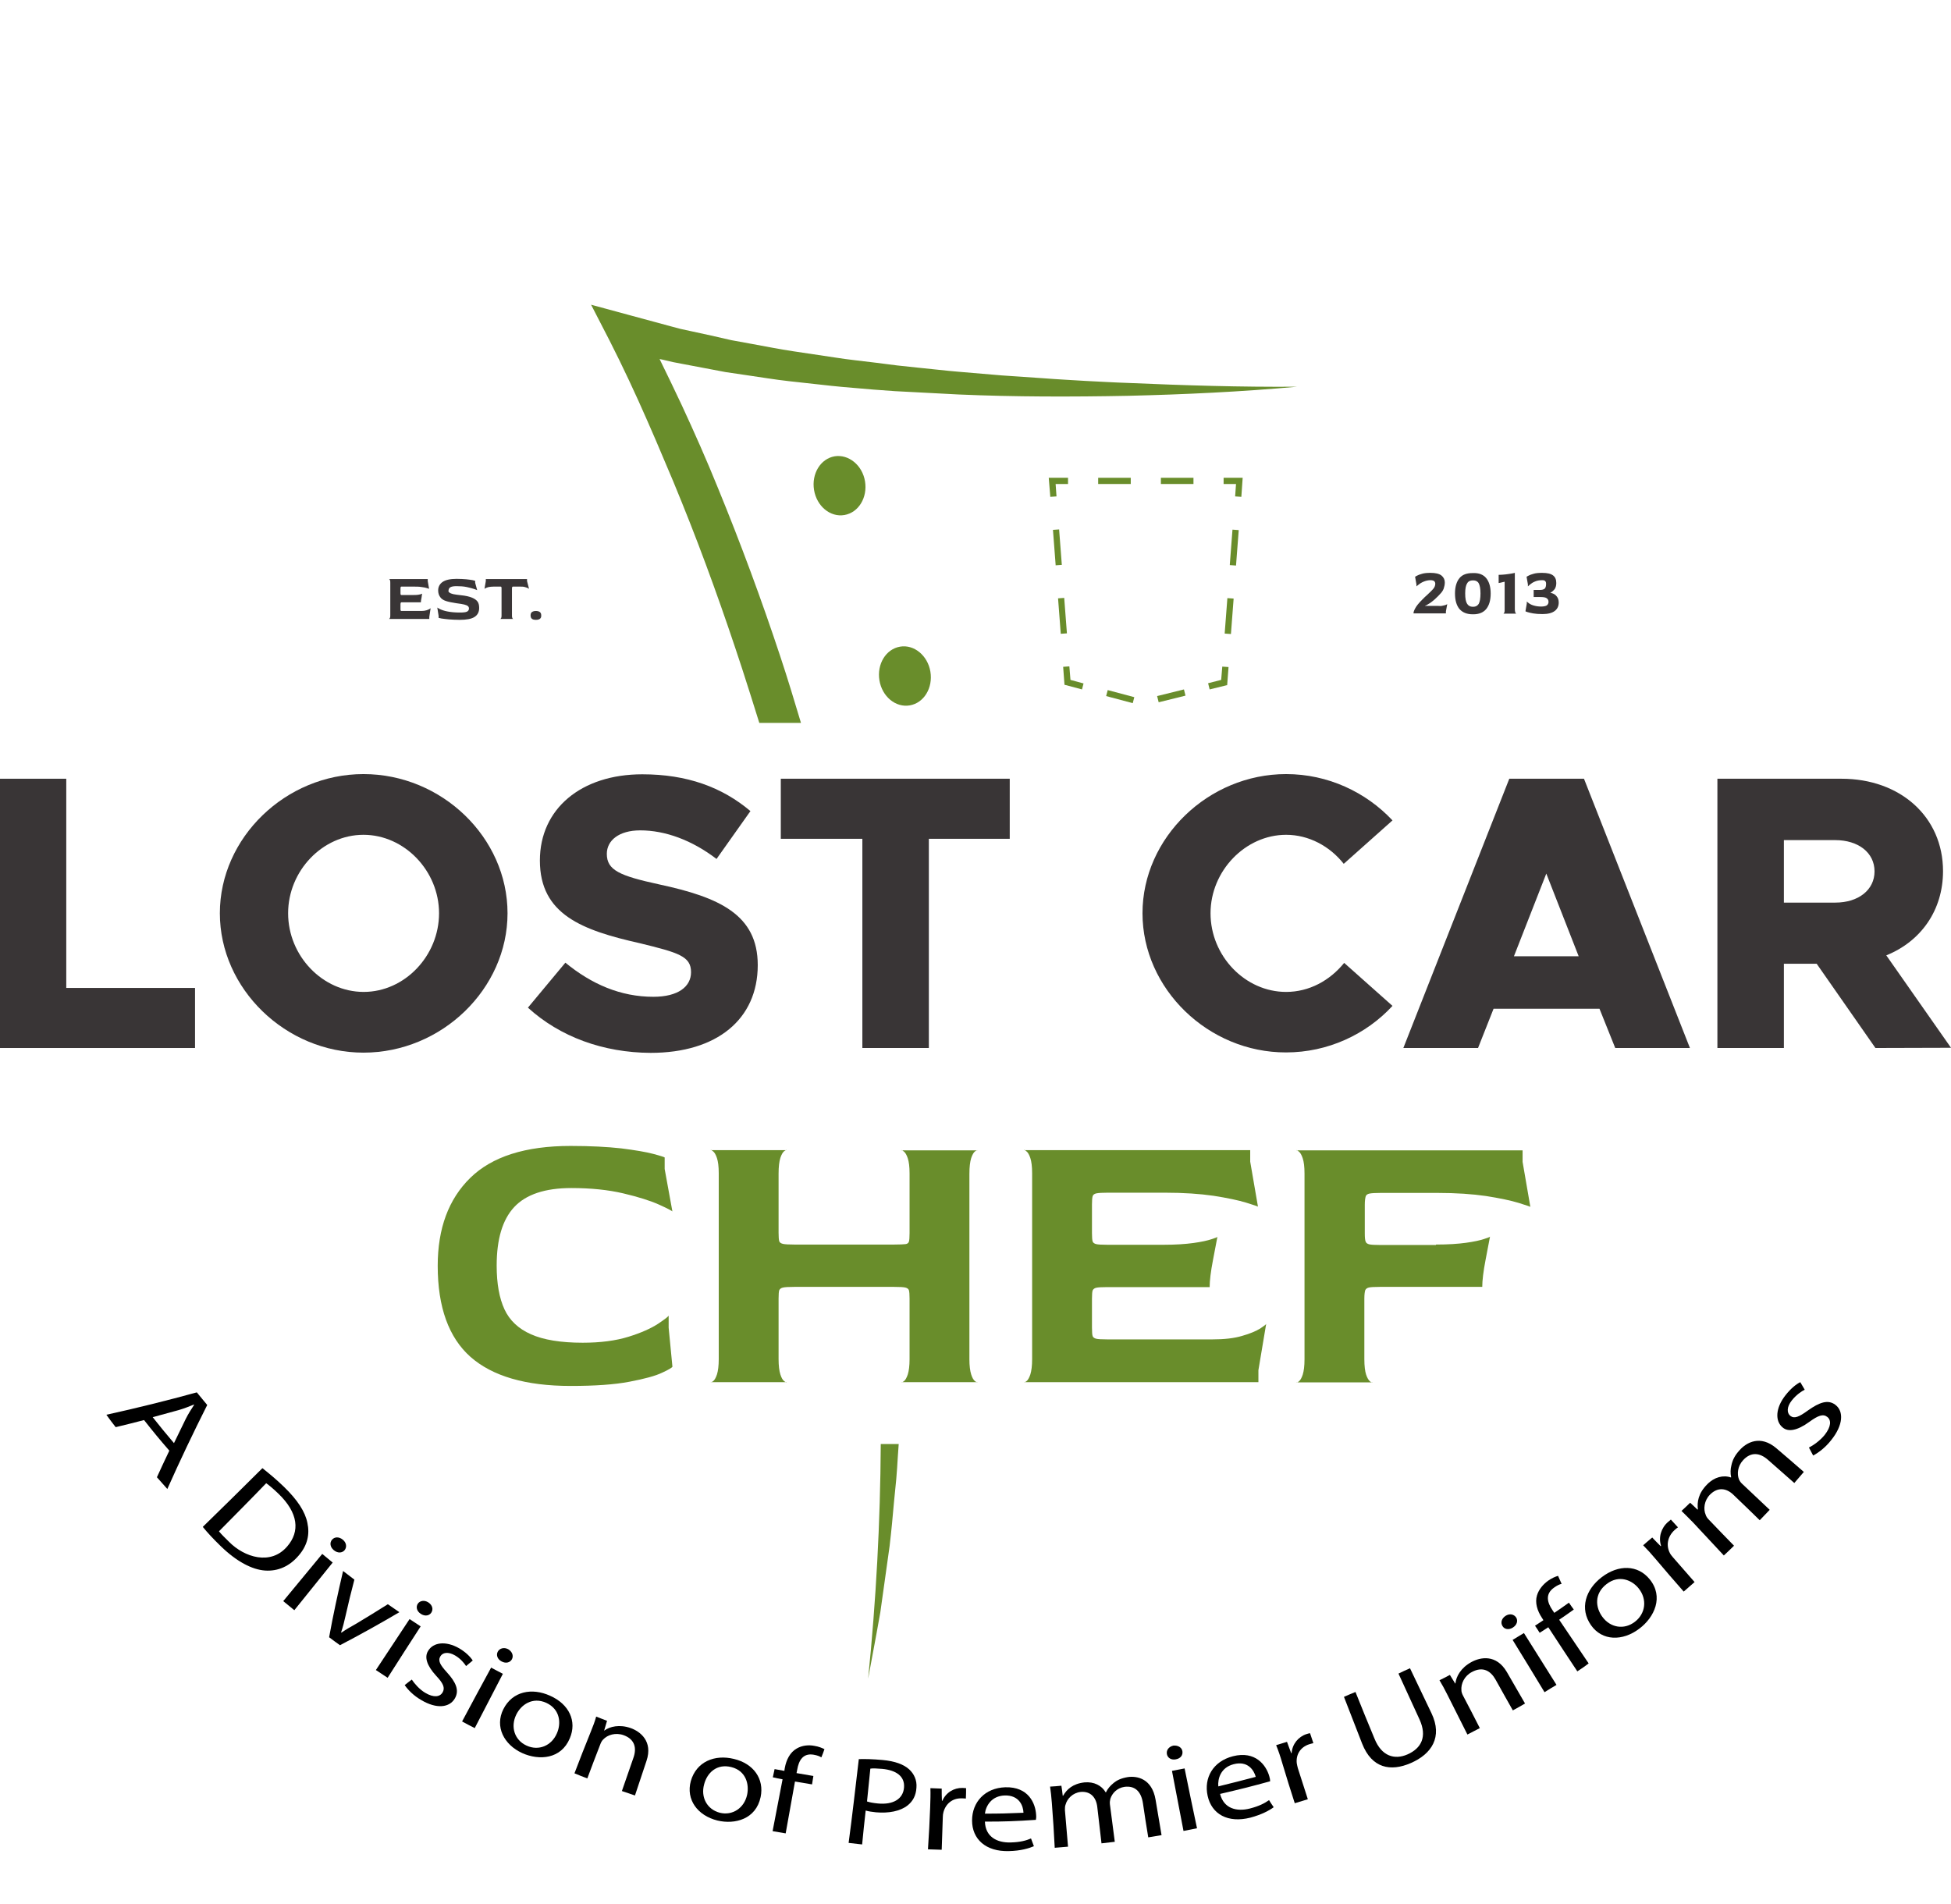
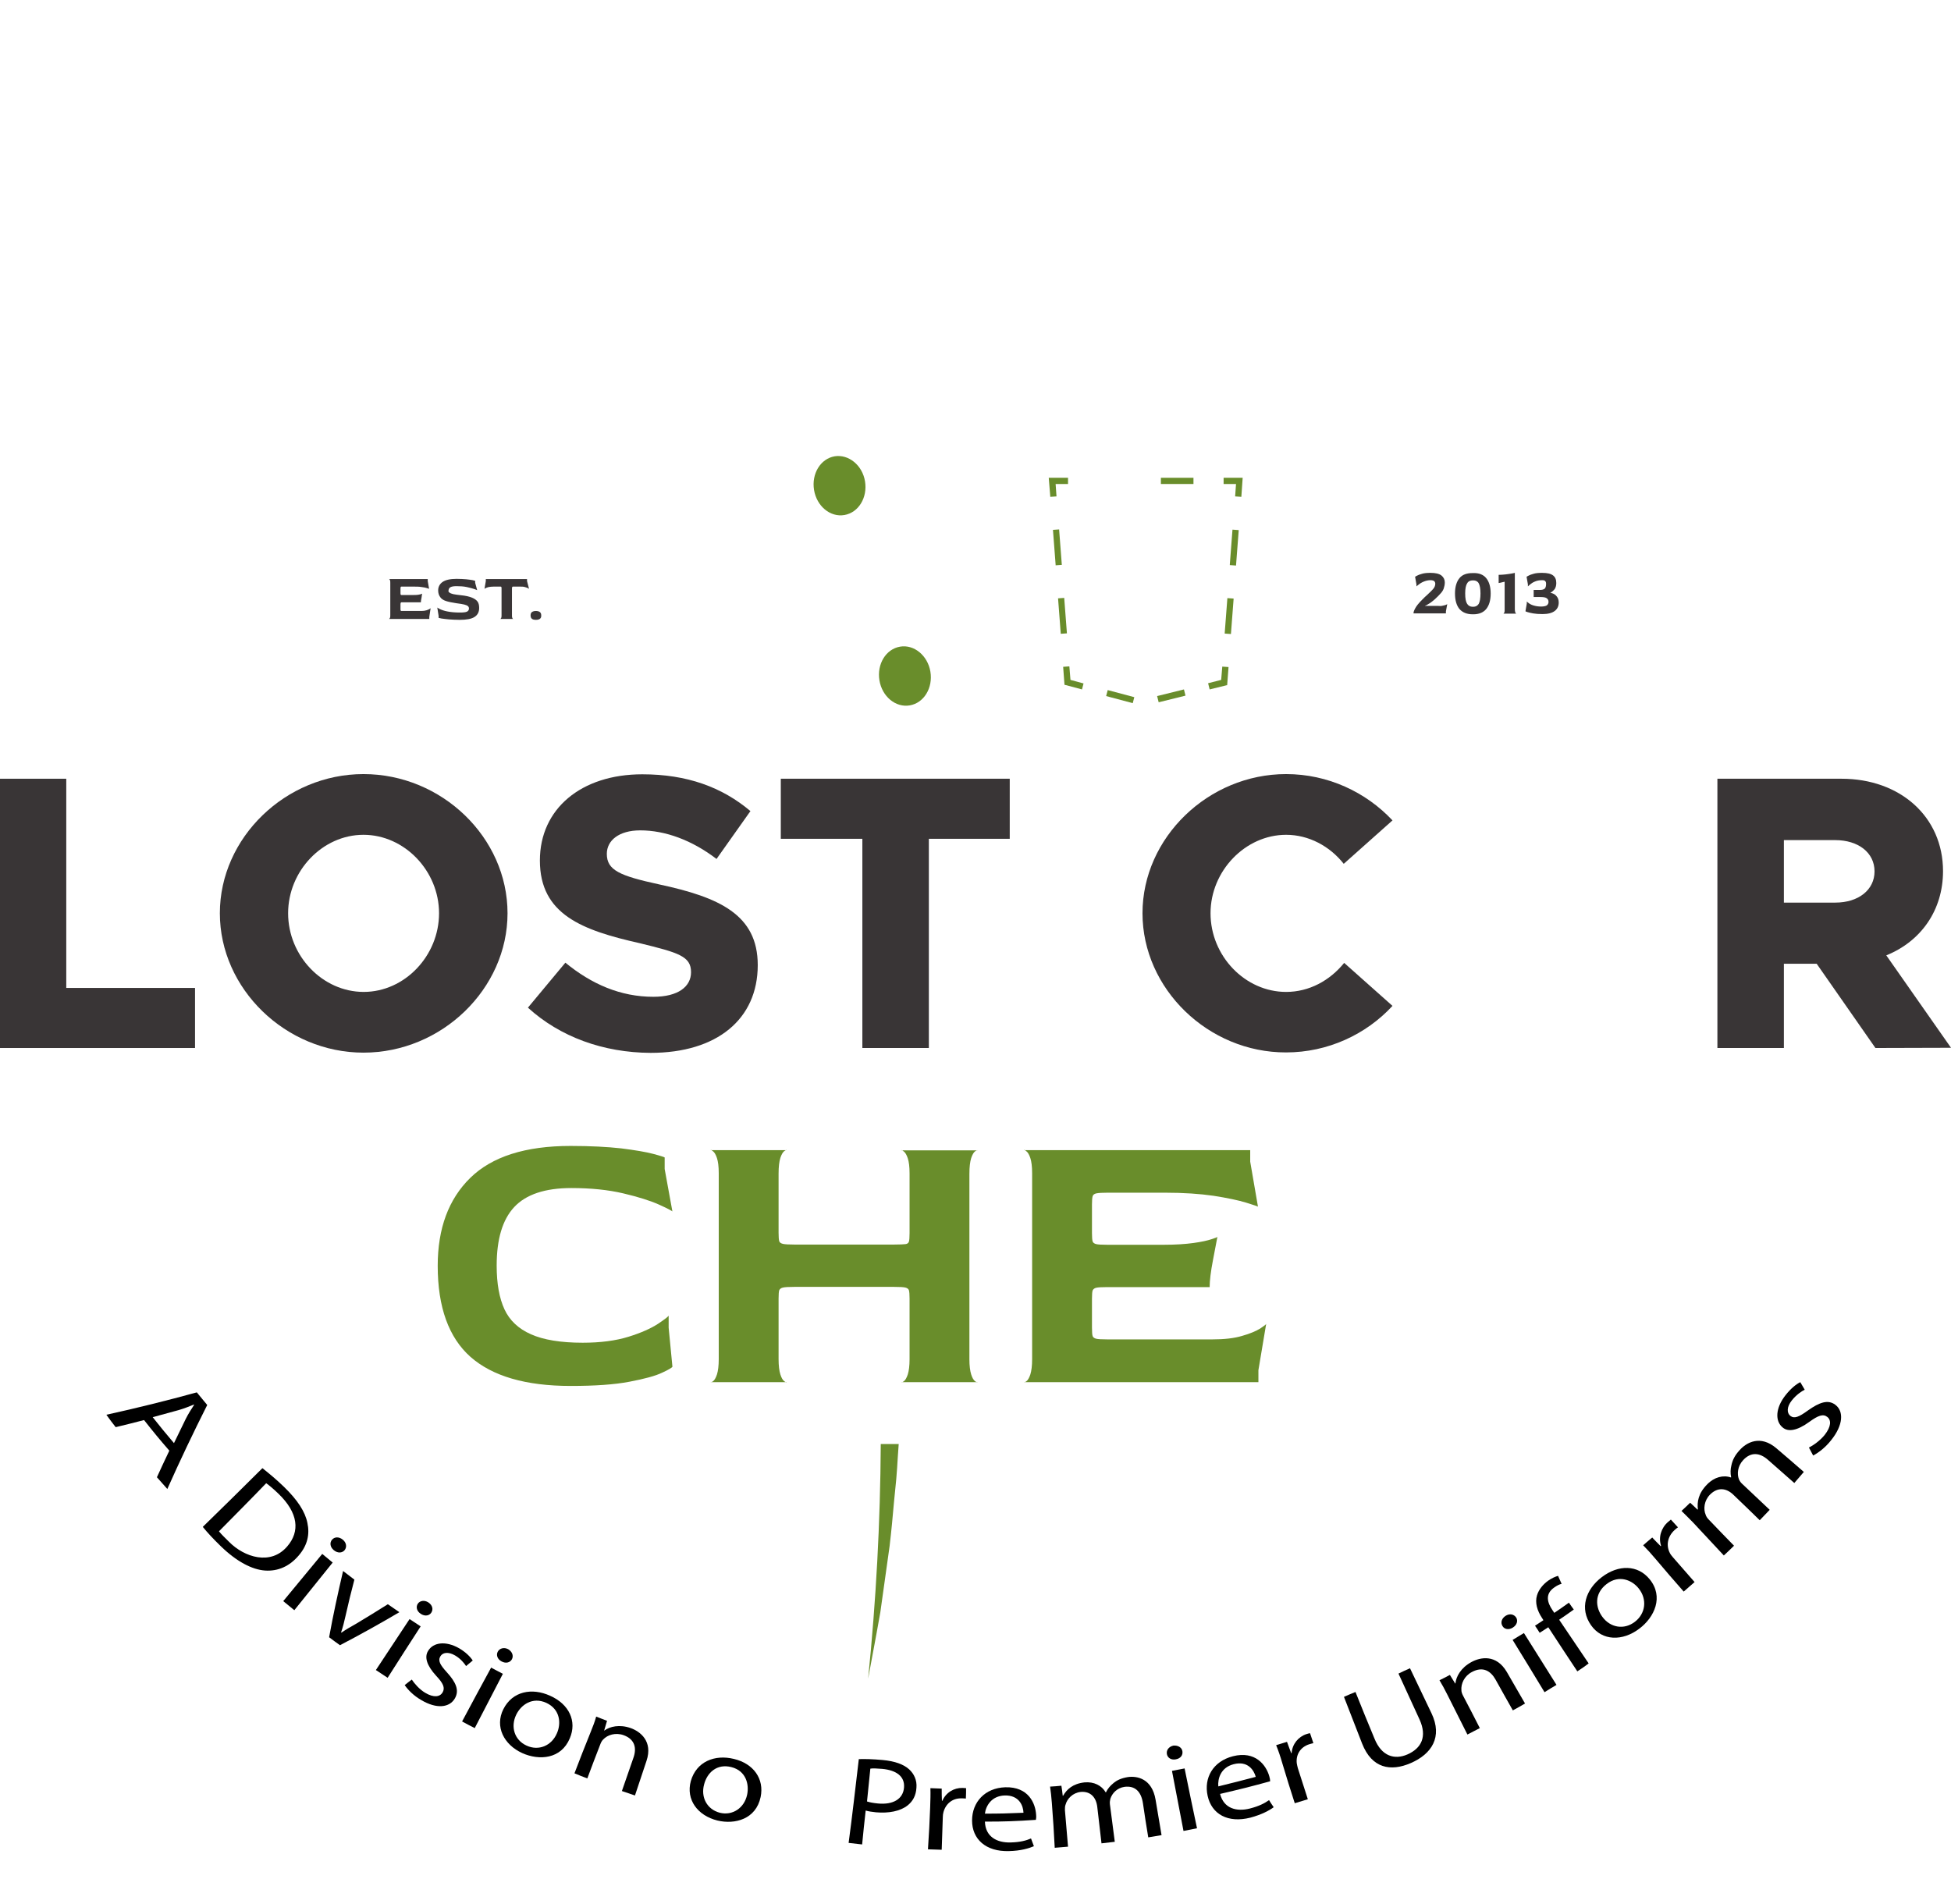
<svg xmlns="http://www.w3.org/2000/svg" version="1.1" id="svg2" x="0px" y="0px" width="880.3px" height="859.1px" viewBox="0 0 880.3 859.1" style="enable-background:new 0 0 880.3 859.1;" xml:space="preserve">
  <style type="text/css">
	.st0{fill:#393536;}
	.st1{fill:#698D2B;}
</style>
  <path id="path14" class="st0" d="M88,445.8v27.1H0V351.4h29.9v94.4L88,445.8" />
  <path id="path16" class="st0" d="M198.1,412.1c0-19.1-15.6-35.4-34.1-35.4S130,393,130,412.1c0,19.3,15.6,35.5,34.1,35.5  S198.1,431.3,198.1,412.1z M99.2,412.1c0-34.1,29.7-62.8,64.8-62.8c35.3,0,65,28.6,65,62.8c0,34.1-29.7,62.9-65,62.9  C128.9,475,99.2,446.2,99.2,412.1" />
  <path id="path18" class="st0" d="M238.2,454.7l16.9-20.3c11.8,9.7,24.9,15.4,39.7,15.4c11.2,0,17-4.6,17-11.1  c0-7.2-5.6-8.8-23.2-13.1c-25.8-5.8-45-12.9-45-37.3c0-23.3,18.6-38.9,46.2-38.9c20.2,0,36,5.8,48.8,16.6l-15.3,21.6  c-11.1-8.5-23.2-12.9-34.4-12.9c-9.7,0-15.1,4.6-15.1,10.6c0,7.4,5.8,9.9,23.7,13.8c27,5.8,44.4,13.6,44.4,36.4  c0,24.4-18.4,39.6-48.3,39.6C272.2,475,252.7,467.9,238.2,454.7" />
  <path id="path20" class="st0" d="M389,378.5h-36.7v-27.1h103.3v27.1h-36.5v94.4h-30V378.5" />
  <path id="path22" class="st0" d="M515.5,412.1c0-34.1,29.7-62.8,64.8-62.8c18.8,0,36,8.1,48,20.9l-22,19.6c-6.3-8-15.8-13.1-26-13.1  c-18.4,0-34.1,16.3-34.1,35.4c0,19.3,15.6,35.5,34.1,35.5c10.4,0,19.7-5.1,26.2-13.1l21.8,19.4c-11.9,12.9-29.2,21-48,21  C545.2,475,515.5,446.2,515.5,412.1" />
-   <path id="path24" class="st0" d="M712.3,431.5l-14.6-37.3l-14.6,37.3H712.3z M721.7,455.2h-47.8l-7,17.7h-33.7l47.8-121.5h33.7  l47.8,121.5h-33.7L721.7,455.2" />
  <path id="path26" class="st0" d="M804.9,407.3h23.2c10.4,0,17.7-5.7,17.7-14.1c0-8.5-7.4-14.1-17.7-14.1h-23.2V407.3z M846.2,472.9  l-26.5-38h-14.8v38h-30V351.4h56c26.5,0,45.8,17.2,45.8,41.7c0,17.7-10,31.7-25.6,38l29.2,41.7L846.2,472.9" />
-   <path id="path28" class="st1" d="M509,172.8c-6.3-0.2-12.7-0.6-19-0.9c-6.3-0.4-12.7-0.7-19-1.2l-19-1.3l-18.9-1.6  c-6.3-0.5-12.6-1.3-18.9-1.9l-9.4-1l-9.4-1.2c-6.3-0.8-12.6-1.4-18.8-2.4l-18.7-2.8c-6.2-0.9-12.4-2.2-18.6-3.3l-9.3-1.7l-9.2-2.1  l-9.2-2l-4.6-1l-4.5-1.2l-18.1-4.9l-17.7-4.8l8.4,16.3c5.9,11.6,11.6,23.8,16.9,35.9c2.7,6.1,5.3,12.2,7.9,18.4l3.9,9.2l3.8,9.3  c10,24.7,19,49.9,27.3,75.3c2.6,8.1,5.2,16.2,7.7,24.3h18.8c-3-10-6-20-9.3-29.9c-8.5-25.7-17.9-51.1-28.2-76.2  c-5.1-12.6-10.6-25-16.3-37.3c-3.3-7-6.6-13.9-10-20.8l1.4,0.3l4.7,1.1l4.7,0.9l9.5,1.8l9.5,1.8l9.5,1.4c6.4,0.9,12.7,2,19.1,2.7  l19.1,2.1c6.4,0.7,12.7,1.1,19.1,1.7l9.6,0.7l9.6,0.5c6.4,0.3,12.8,0.7,19.1,1c25.5,1.1,51,1.1,76.5,0.6c25.5-0.6,50.9-1.8,76.3-4.1  C559.7,174.7,534.3,173.9,509,172.8" />
  <path id="path30" class="st1" d="M391.7,757.5l3.7-19.9l1.8-10c0.5-3.3,0.9-6.7,1.4-10l2.8-20c0.8-6.7,1.4-13.4,2-20.1l1-10.1  c0.3-3.4,0.5-6.7,0.7-10.1l0.4-5.7h-8.1C397.2,686.9,395.3,722.2,391.7,757.5" />
  <path id="path32" class="st1" d="M390.3,217.2c1.2,7.3-2.9,14.1-9.3,15.2c-6.4,1.1-12.5-4-13.7-11.3c-1.2-7.3,2.9-14.1,9.3-15.2  C382.9,204.9,389.1,209.9,390.3,217.2" />
  <path id="path34" class="st1" d="M419.8,303.1c1.2,7.3-2.9,14.1-9.3,15.2c-6.4,1.1-12.5-4-13.7-11.3c-1.2-7.3,2.9-14.1,9.3-15.2  C412.4,290.7,418.6,295.8,419.8,303.1" />
  <path id="path36" class="st1" d="M301.7,599.1l1.7,17.6c0,0.3-1.5,1.3-4.6,2.7c-3.1,1.5-8,2.8-14.8,4.1c-6.8,1.3-15.6,1.9-26.5,1.9  c-20.3,0-35.3-4.4-45.2-13.1c-9.8-8.7-14.8-22.4-14.8-41.1c0-16.9,4.9-30.1,14.7-39.7c9.8-9.6,24.9-14.4,45.2-14.4  c9,0,16.6,0.4,22.9,1.1c6.3,0.8,11.1,1.6,14.5,2.5c3.4,0.9,5.1,1.5,5.1,1.6v5.2l3.5,19.2c0-0.2-2-1.3-6-3.1c-4-1.8-9.4-3.5-16.2-5.1  c-6.8-1.6-14.6-2.4-23.4-2.4c-11.9,0-20.5,2.9-25.8,8.6c-5.3,5.7-7.9,14.5-7.9,26.4c0,8.2,1.2,14.7,3.5,19.7c2.3,5,6.3,8.8,12,11.3  c5.6,2.5,13.4,3.8,23.3,3.8c8,0,14.9-0.9,20.7-2.7c5.8-1.8,10.2-3.8,13.4-5.9c3.1-2.1,4.7-3.3,4.7-3.7L301.7,599.1" />
  <path id="path38" class="st1" d="M438.2,620.2c0.5,1.6,1.1,2.6,1.8,3.1c0.7,0.5,1,0.7,1,0.4h-34.2c0,0.2,0.3,0.1,1-0.4  c0.7-0.5,1.3-1.6,1.8-3.1c0.5-1.6,0.8-3.9,0.8-6.9V586c0-1.9-0.1-3.1-0.3-3.8c-0.2-0.6-0.8-1-1.6-1.2c-0.8-0.2-2.5-0.3-5.1-0.3  h-44.9c-2.6,0-4.3,0.1-5.2,0.3c-0.9,0.2-1.4,0.6-1.7,1.2c-0.2,0.6-0.3,1.9-0.3,3.8v27.3c0,3,0.3,5.3,0.8,6.9  c0.5,1.6,1.1,2.6,1.8,3.1c0.7,0.5,1,0.7,1,0.4h-34.2c0,0.2,0.3,0.1,1-0.4c0.7-0.5,1.3-1.6,1.8-3.1c0.5-1.6,0.8-3.9,0.8-6.9v-83.9  c0-3-0.3-5.3-0.8-6.8c-0.5-1.5-1.1-2.6-1.8-3.1c-0.7-0.6-1-0.8-1-0.5h34.2c0-0.2-0.3-0.1-1,0.4c-0.7,0.5-1.3,1.6-1.8,3.1  c-0.5,1.6-0.8,3.9-0.8,7.1v26.7c0,1.9,0.1,3.1,0.3,3.8c0.2,0.6,0.8,1,1.7,1.2c0.9,0.2,2.6,0.3,5.2,0.3h44.9c2.7,0,4.4-0.1,5.2-0.2  c0.8-0.1,1.3-0.5,1.5-1.1c0.2-0.6,0.3-2,0.3-3.9v-26.9c0-3-0.3-5.3-0.8-6.8c-0.5-1.5-1.1-2.6-1.8-3.1c-0.7-0.6-1-0.8-1-0.5h34.2  c0-0.2-0.3-0.1-1,0.4c-0.7,0.5-1.3,1.6-1.8,3.1c-0.5,1.6-0.8,3.9-0.8,7.1v83.7C437.4,616.3,437.7,618.6,438.2,620.2" />
  <path id="path40" class="st1" d="M567.8,618.3v5.4H462.1c0,0.2,0.3,0.1,1-0.4c0.7-0.5,1.3-1.6,1.8-3.1c0.5-1.6,0.8-3.9,0.8-6.9  v-83.9c0-3-0.3-5.3-0.8-6.8c-0.5-1.5-1.1-2.6-1.8-3.1c-0.7-0.6-1-0.8-1-0.5h102v5.2l3.5,20.3c0-0.1-1.8-0.7-5.3-1.8  c-3.6-1.1-8.4-2.1-14.7-3.1c-6.2-0.9-13.5-1.4-21.9-1.4h-25.9c-2.4,0-4.1,0.1-5.1,0.3c-0.9,0.2-1.5,0.6-1.7,1.3  c-0.2,0.7-0.3,1.9-0.3,3.7v12.9c0,1.9,0.1,3.1,0.3,3.8c0.2,0.6,0.8,1,1.6,1.2c0.8,0.2,2.5,0.3,5.1,0.3h25.2c5.5,0,10-0.3,13.6-0.8  c3.6-0.5,6.3-1.1,8.1-1.7c1.8-0.6,2.7-0.9,2.7-1.1c-0.3,1.7-1,5.2-2,10.5c-1,5.2-1.5,9.3-1.5,12.2h-46.1c-2.6,0-4.3,0.1-5.1,0.3  c-0.8,0.2-1.3,0.6-1.6,1.2c-0.2,0.6-0.3,1.9-0.3,3.8v12.9c0,2,0.1,3.3,0.3,3.9c0.2,0.6,0.8,1,1.6,1.2c0.8,0.2,2.5,0.3,5.1,0.3h47.2  c5.5,0,10-0.5,13.6-1.6c3.6-1,6.3-2.2,8.1-3.3c1.8-1.2,2.7-1.9,2.7-2.1L567.8,618.3" />
-   <path id="path42" class="st1" d="M647.9,561.6c5.5,0,10-0.3,13.6-0.8c3.6-0.5,6.3-1.1,8.1-1.7c1.8-0.6,2.7-0.9,2.7-1.1  c-0.3,1.7-1,5.2-2,10.5c-1,5.2-1.5,9.3-1.5,12.2h-46.1c-2.6,0-4.3,0.1-5.1,0.3c-0.8,0.2-1.3,0.6-1.6,1.2c-0.2,0.6-0.4,1.9-0.4,3.8  v27.3c0,3.1,0.3,5.5,0.8,7c0.5,1.5,1.1,2.5,1.8,3.1c0.7,0.5,1,0.7,1,0.4h-34.2c0,0.2,0.4,0.1,1-0.4c0.7-0.5,1.3-1.6,1.8-3.1  c0.5-1.6,0.8-3.9,0.8-6.9v-83.9c0-3-0.3-5.3-0.8-6.8c-0.5-1.5-1.1-2.6-1.8-3.1c-0.7-0.6-1-0.8-1-0.5h102v5.2l3.5,20.3  c0-0.1-1.8-0.7-5.3-1.8c-3.6-1.1-8.4-2.1-14.7-3.1c-6.2-0.9-13.5-1.4-21.9-1.4H623c-2.4,0-4.1,0.1-5.1,0.3c-0.9,0.2-1.5,0.6-1.7,1.3  c-0.2,0.7-0.4,1.9-0.4,3.7v12.9c0,1.9,0.1,3.1,0.4,3.8c0.2,0.6,0.8,1,1.6,1.2c0.8,0.2,2.5,0.3,5.1,0.3H647.9" />
  <path id="path44" class="st0" d="M193.7,278.4v0.9h-18.2c0,0,0.1,0,0.2-0.1c0.1-0.1,0.2-0.3,0.3-0.5c0.1-0.3,0.1-0.7,0.1-1.2v-14.4  c0-0.5,0-0.9-0.1-1.2c-0.1-0.3-0.2-0.4-0.3-0.5c-0.1-0.1-0.2-0.1-0.2-0.1H193v0.9l0.6,3.5c0,0-0.3-0.1-0.9-0.3  c-0.6-0.2-1.5-0.4-2.5-0.5c-1.1-0.2-2.3-0.2-3.8-0.2H182c-0.4,0-0.7,0-0.9,0c-0.2,0-0.3,0.1-0.3,0.2c0,0.1-0.1,0.3-0.1,0.6v2.2  c0,0.3,0,0.5,0.1,0.6c0,0.1,0.1,0.2,0.3,0.2c0.1,0,0.4,0,0.9,0h4.3c0.9,0,1.7,0,2.3-0.1c0.6-0.1,1.1-0.2,1.4-0.3  c0.3-0.1,0.5-0.2,0.5-0.2c-0.1,0.3-0.2,0.9-0.3,1.8c-0.2,0.9-0.3,1.6-0.3,2.1H182c-0.4,0-0.7,0-0.9,0c-0.1,0-0.2,0.1-0.3,0.2  c0,0.1-0.1,0.3-0.1,0.6v2.2c0,0.3,0,0.6,0.1,0.7c0,0.1,0.1,0.2,0.3,0.2c0.1,0,0.4,0,0.9,0h8.1c0.9,0,1.7-0.1,2.3-0.3  c0.6-0.2,1.1-0.4,1.4-0.6c0.3-0.2,0.5-0.3,0.5-0.4L193.7,278.4" />
  <path id="path46" class="st0" d="M202.8,267.4c0.4,0.3,0.9,0.5,1.7,0.7c0.8,0.2,2,0.3,3.5,0.5c2.1,0.2,3.8,0.6,5,1.1  c1.2,0.5,2,1.1,2.5,1.8c0.5,0.7,0.7,1.7,0.7,2.8c0,1.9-0.7,3.2-2.1,4.1c-1.4,0.9-3.6,1.3-6.7,1.3c-1.8,0-3.4-0.1-4.8-0.2  c-1.4-0.1-2.5-0.3-3.4-0.4c-0.9-0.2-1.3-0.3-1.3-0.3v-0.9l-0.6-3.8c0,0.1,0.4,0.3,1.1,0.7c0.8,0.4,1.9,0.8,3.4,1.1  c1.5,0.3,3.4,0.5,5.6,0.5c1.6,0,2.7-0.1,3.3-0.4c0.6-0.3,0.9-0.8,0.9-1.4c0-0.5-0.2-0.9-0.5-1.1c-0.3-0.3-0.9-0.5-1.6-0.7  c-0.8-0.2-2-0.4-3.6-0.6c-1.9-0.3-3.5-0.6-4.7-1c-1.2-0.4-2.1-1-2.6-1.8c-0.6-0.8-0.9-1.8-0.9-3c0-1.6,0.7-2.9,2-3.8  c1.3-0.9,3.4-1.4,6.3-1.4c1.7,0,3.2,0.1,4.4,0.2c1.2,0.1,2.2,0.3,2.9,0.4c0.7,0.2,1.1,0.3,1.1,0.3v0.9l0.9,3.3c0,0-0.4-0.2-1.3-0.5  c-0.9-0.3-2-0.6-3.4-0.9c-1.4-0.3-3-0.4-4.7-0.4c-1.3,0-2.2,0.2-2.7,0.5c-0.5,0.3-0.8,0.8-0.8,1.4  C202.2,266.7,202.4,267.1,202.8,267.4" />
  <path id="path48" class="st0" d="M238.7,265.7c0,0-0.2-0.1-0.5-0.3c-0.3-0.2-0.8-0.3-1.4-0.5c-0.6-0.2-1.4-0.2-2.3-0.2h-2.2  c-0.4,0-0.7,0-0.9,0c-0.1,0-0.2,0.1-0.3,0.2c0,0.1-0.1,0.3-0.1,0.6v12c0,0.5,0,0.9,0.1,1.2c0.1,0.3,0.2,0.5,0.3,0.5  c0.1,0.1,0.2,0.1,0.2,0.1h-5.9c0,0,0.1,0,0.2-0.1c0.1-0.1,0.2-0.3,0.3-0.5c0.1-0.3,0.1-0.7,0.1-1.2v-12c0-0.3,0-0.5-0.1-0.6  c0-0.1-0.1-0.2-0.3-0.2c-0.1,0-0.4,0-0.9,0h-2.2c-0.9,0-1.7,0.1-2.3,0.2c-0.6,0.2-1.1,0.3-1.4,0.5c-0.3,0.2-0.5,0.3-0.5,0.3l0.6-3.5  v-0.9h18.6v0.9L238.7,265.7" />
  <path id="path50" class="st0" d="M241.8,279.7c-1.6,0-2.4-0.6-2.4-2c0-0.7,0.2-1.2,0.6-1.5c0.4-0.3,1-0.5,1.8-0.5  c0.8,0,1.4,0.2,1.8,0.5c0.4,0.3,0.6,0.8,0.6,1.5C244.3,279,243.5,279.7,241.8,279.7" />
  <path id="path52" class="st0" d="M651,273.3c0.7-0.1,1.2-0.3,1.5-0.4c0.3-0.2,0.5-0.3,0.5-0.3l-0.6,3.3v0.9h-14.6v-0.3  c0-0.3,0.2-1,0.7-1.9c0.5-1,1.5-2.3,3.1-3.9c0.4-0.4,0.8-0.8,1.3-1.3c0.5-0.5,0.9-0.8,1.1-1c1.2-1.1,2.1-2,2.7-2.7  c0.6-0.7,0.9-1.5,0.9-2.3c0-0.5-0.2-0.9-0.5-1.2c-0.3-0.2-0.9-0.4-1.6-0.4c-1,0-2,0.2-3,0.6c-1,0.4-1.8,0.9-2.4,1.4  c-0.7,0.5-1,0.8-1,0.8v-0.9l-0.6-3.4c0-0.1,0.3-0.2,0.8-0.5c0.5-0.3,1.3-0.6,2.4-0.9c1-0.3,2.3-0.4,3.8-0.4c2.2,0,3.9,0.4,4.9,1.2  c1,0.8,1.5,1.9,1.5,3.1c0,1-0.2,1.9-0.5,2.8c-0.3,0.8-0.8,1.6-1.5,2.3c-0.6,0.7-1.5,1.6-2.6,2.6c-0.8,0.7-1.6,1.3-2.2,1.7  s-1.2,0.7-1.5,0.9c-0.4,0.2-0.6,0.2-0.6,0.2v0.1h5.6C649.5,273.5,650.4,273.5,651,273.3" />
  <path id="path54" class="st0" d="M667.2,272.5c0.5-0.9,0.8-2.5,0.8-4.7c0-2.2-0.3-3.7-0.8-4.6c-0.5-0.9-1.4-1.3-2.4-1.3h-0.3  c-1.1,0-2,0.4-2.5,1.3c-0.6,0.9-0.9,2.4-0.9,4.6c0,2.3,0.3,3.8,0.9,4.7c0.6,0.9,1.4,1.3,2.5,1.3h0.3  C665.8,273.8,666.6,273.4,667.2,272.5L667.2,272.5z M670.6,260.9c1.3,1.6,2,3.9,2,6.9c0,3.1-0.7,5.4-2,7c-1.3,1.6-3.3,2.4-5.8,2.4  h-0.3c-2.6,0-4.6-0.8-6-2.4c-1.3-1.6-2-3.9-2-7c0-3,0.7-5.3,2-6.9c1.3-1.6,3.3-2.3,5.9-2.3h0.3C667.3,258.5,669.3,259.3,670.6,260.9  " />
  <path id="path56" class="st0" d="M683.7,276.3c0.1,0.3,0.2,0.5,0.3,0.5c0.1,0.1,0.2,0.1,0.2,0.1h-5.9c0,0,0.1,0,0.2-0.1  c0.1-0.1,0.2-0.3,0.3-0.5c0.1-0.3,0.1-0.7,0.1-1.2v-12.6l-2.7,0.6v-3.7c1,0,2-0.1,3.1-0.2c1.1-0.1,2-0.3,2.8-0.4  c0.8-0.2,1.2-0.2,1.4-0.3v16.5C683.5,275.6,683.6,276,683.7,276.3" />
  <path id="path58" class="st0" d="M699.5,267.5c1.2,0.2,2.2,0.7,2.8,1.5c0.7,0.8,1,1.7,1,2.9c0,1.6-0.6,2.9-1.8,3.8  c-1.2,0.9-3,1.4-5.5,1.4c-1.7,0-3.1-0.1-4.2-0.3c-1.1-0.2-2-0.4-2.6-0.6c-0.6-0.2-0.9-0.3-0.9-0.4l0.6-3.5v-0.9  c0,0.1,0.3,0.3,0.8,0.7c0.5,0.4,1.2,0.8,2.2,1.1c1,0.3,2.1,0.5,3.5,0.5c1.1,0,2-0.2,2.5-0.5c0.5-0.4,0.8-0.9,0.8-1.6  c0-0.8-0.3-1.3-0.9-1.7c-0.6-0.4-1.6-0.5-3-0.5H692v-3.2h2.9c1,0,1.6-0.2,2.1-0.6c0.4-0.4,0.6-1.1,0.6-2.1c0-0.6-0.1-1-0.4-1.3  c-0.3-0.3-0.7-0.4-1.4-0.4c-1.2,0-2.3,0.2-3.2,0.6c-1,0.4-1.7,0.9-2.3,1.4s-0.9,0.8-0.9,0.8v-0.9l-0.6-3.4c0-0.1,0.3-0.2,0.8-0.5  c0.5-0.3,1.3-0.6,2.4-0.9c1-0.3,2.3-0.4,3.8-0.4c2.4,0,4,0.4,5,1.2s1.4,1.9,1.4,3.4c0,1-0.2,1.9-0.7,2.7  C700.9,266.5,700.3,267.1,699.5,267.5L699.5,267.5" />
  <path id="path102" class="st1" d="M551,306.8l-5.9,1.5l0.7,2.8l7.7-1.9l0.2,0l0.6-7.9l0-0.3l-2.8-0.2L551,306.8" />
  <path id="path104" class="st1" d="M522.1,314.1l0.7,2.8l12.1-3l-0.7-2.8L522.1,314.1" />
  <path id="path106" class="st1" d="M499.1,314.1l12,3.2l0.7-2.7l-12-3.2L499.1,314.1" />
  <path id="path108" class="st1" d="M482.5,300.7l-2.8,0.2l0.6,8.1l7.9,2.1l0.7-2.7l-5.9-1.6L482.5,300.7" />
  <path id="path110" class="st1" d="M477.9,239.2l0-0.3l-2.8,0.2l1.2,15.7l0,0.3l2.8-0.2L477.9,239.2" />
  <path id="path112" class="st1" d="M480.2,270.1l0-0.3l-2.8,0.2l1.2,15.7l0,0.3l2.8-0.2L480.2,270.1" />
  <path id="path114" class="st1" d="M476.3,218.4h5.6v-2.8h-8.7l0.7,8.6l2.8-0.2L476.3,218.4" />
-   <path id="path116" class="st1" d="M510.2,215.6h-14.7v2.8h14.7V215.6" />
  <path id="path118" class="st1" d="M523.8,218.4h14.7v-2.8h-14.7V218.4" />
  <path id="path120" class="st1" d="M552.1,215.6v2.8h5.6l-0.4,5.6l2.8,0.2l0.6-8.6H552.1" />
  <path id="path122" class="st1" d="M552.6,285.6l0,0.3l2.8,0.2l1.2-15.7l0-0.3l-2.8-0.2L552.6,285.6" />
  <path id="path124" class="st1" d="M554.9,254.7l0,0.3l2.8,0.2l1.2-15.7l0-0.3l-2.8-0.2L554.9,254.7" />
  <g>
    <g>
      <path d="M65,640.8c-5.1,1.3-7.7,2-12.8,3.2c-1.7-2.2-2.6-3.3-4.2-5.6c13.7-3,27.3-6.4,40.8-10.1c1.9,2.3,2.8,3.4,4.7,5.7    c-6.3,12.5-12.3,25.1-18,37.9c-1.9-2.1-2.8-3.2-4.7-5.3c2.2-4.8,3.3-7.2,5.6-12C71.8,649.3,69.5,646.5,65,640.8z M78.5,651.2    c2.1-4.4,3.2-6.6,5.3-10.9c1.2-2.4,2.5-4.4,3.8-6.4c0,0-0.1-0.1-0.1-0.1c-2.2,0.9-4.5,1.8-6.9,2.5c-4.7,1.3-7,1.9-11.7,3.2    C72.7,644.3,74.6,646.6,78.5,651.2z" />
      <path d="M118.4,662.5c2.9,2.3,6.3,5.1,9.7,8.4c6.2,6,9.6,11.3,10.6,16.3c1.1,5.1,0.1,10.1-4,14.8c-4.1,4.8-9.3,7.1-15.1,6.7    c-5.9-0.4-12.9-4.1-20-11c-3.4-3.3-6-6.1-8.1-8.7C100.5,680.2,109.5,671.4,118.4,662.5z M98.8,691c1,1.3,2.8,3,4.5,4.7    c7,7.1,18.9,10.8,26.3,2.1c5.8-6.7,5.1-15.1-4.1-23.9c-2.3-2.2-4.1-3.7-5.4-4.6C113.1,676.6,105.9,683.8,98.8,691z" />
      <path d="M155.5,699.5c-1.1,1.3-3.1,1.5-4.9,0c-1.7-1.4-1.9-3.4-0.8-4.7c1.1-1.3,3.1-1.5,4.9,0    C156.3,696.1,156.6,698.1,155.5,699.5z M127.8,722.5c7-8.5,10.6-12.8,17.6-21.3c1.9,1.6,2.8,2.3,4.7,3.9    c-6.9,8.6-10.4,12.9-17.3,21.5C130.8,725,129.8,724.1,127.8,722.5z" />
      <path d="M159.9,712.8c-1.7,6.5-2.5,9.8-4,16.4c-0.6,2.7-1.2,5.1-2,7.4c0.1,0.1,0.1,0.1,0.2,0.1c2-1.4,4.1-2.6,6.6-4    c5.8-3.5,8.6-5.2,14.3-8.8c2.1,1.4,3.1,2.2,5.2,3.6c-8.8,5.2-17.8,10.2-26.8,14.9c-2-1.4-3-2.2-4.9-3.6c1.8-10,4-20,6.3-29.9    C156.8,710.4,157.8,711.2,159.9,712.8z" />
      <path d="M194.6,727.7c-0.9,1.4-2.9,1.8-4.8,0.5c-1.8-1.2-2.2-3.1-1.3-4.5c0.9-1.4,3-1.8,4.8-0.6    C195.1,724.3,195.6,726.2,194.6,727.7z M169.6,753.6c6.1-9.2,9.1-13.8,15.2-23c2,1.3,3,2,5,3.3c-6,9.3-9,13.9-14.9,23.2    C172.8,755.7,171.7,755,169.6,753.6z" />
      <path d="M185.8,757.9c1.2,1.8,3.4,4.4,6.1,6c3.9,2.3,6.6,1.8,7.8-0.2c1.2-2.1,0.3-4.1-2.9-7.5c-4.3-4.7-5.4-8.5-3.6-11.3    c2.3-3.8,7.9-4.6,14-1.1c2.9,1.7,5,3.8,6.1,5.5c-1.2,1-1.8,1.5-3,2.5c-0.8-1.2-2.4-3.3-5-4.8c-3.1-1.8-5.6-1.3-6.6,0.4    c-1.2,2-0.1,3.9,3,7.3c4,4.4,5.6,8,3.6,11.6c-2.4,4.3-8.3,5-15.3,0.8c-3.3-1.9-5.9-4.5-7.4-6.7    C183.8,759.4,184.5,758.9,185.8,757.9z" />
      <path d="M231,748.7c-0.8,1.5-2.7,2.1-4.7,1c-1.9-1-2.5-2.9-1.7-4.4c0.8-1.5,2.8-2.1,4.7-1.1C231.1,745.3,231.8,747.1,231,748.7z     M208.5,776.8c5.2-9.7,7.8-14.6,13.1-24.3c2.1,1.1,3.1,1.7,5.3,2.8c-5.1,9.8-7.6,14.7-12.7,24.5    C211.8,778.6,210.7,778,208.5,776.8z" />
      <path d="M257.1,784.4c-3.9,9.4-13.8,10.1-21.4,6.7c-8.4-3.8-12.5-12-8.6-19.8c4.1-8.2,13-9.8,21.1-6.1    C256.8,769,260.4,776.7,257.1,784.4z M232.9,773.8c-2.6,5.4-0.8,11.4,4.7,13.9c5.4,2.5,11.3,0.1,13.7-5.6    c1.9-4.3,1.6-10.7-4.8-13.7C240.3,765.6,235.1,769.2,232.9,773.8z" />
      <path d="M266.5,781.6c1.1-2.7,1.9-4.8,2.5-7c1.9,0.8,2.9,1.1,4.9,1.9c-0.5,1.8-0.8,2.6-1.3,4.4c0.1,0,0.1,0,0.1,0    c2.4-1.8,6.8-2.9,11.9-1.1c4.2,1.5,10.1,5.9,7.1,14.8c-2.1,6.2-3.1,9.4-5.2,15.6c-2.4-0.8-3.5-1.2-5.9-2c2.1-6,3.1-9,5.2-15    c1.5-4.2,0.8-8.3-4.4-10.2c-3.6-1.3-7.3-0.2-9.3,2c-0.5,0.5-0.9,1.2-1.2,2c-2.4,6.2-3.6,9.3-5.9,15.5c-2.3-0.9-3.5-1.3-5.8-2.3    C262,792.8,263.5,789.1,266.5,781.6z" />
      <path d="M343.2,810.9c-2.1,10-11.6,12.5-19.5,10.6c-8.9-2.2-14.3-9.4-12-17.8c2.5-8.8,10.8-12.1,19.4-10    C340,795.8,344.9,802.7,343.2,810.9z M317.7,805.2c-1.6,5.8,1.3,11.3,7.1,12.8c5.7,1.4,11-2.1,12.3-8.1c1-4.6-0.4-10.8-7.1-12.5    C323.3,795.7,319,800.1,317.7,805.2z" />
-       <path d="M348.6,826.3c1.8-9.3,2.7-14,4.5-23.4c-1.8-0.3-2.6-0.5-4.4-0.9c0.3-1.5,0.5-2.2,0.8-3.7c1.7,0.3,2.6,0.5,4.4,0.8    c0.1-0.5,0.1-0.8,0.2-1.3c0.7-3.8,2.4-7.1,5.4-8.8c2.4-1.4,5.3-1.7,7.9-1.2c2,0.3,3.6,1,4.6,1.5c-0.5,1.5-0.8,2.2-1.4,3.7    c-0.8-0.5-1.8-0.9-3.5-1.2c-4.8-0.8-6.7,2.6-7.4,6.8c-0.1,0.6-0.2,0.9-0.3,1.5c3.1,0.5,4.6,0.8,7.6,1.3c-0.2,1.5-0.4,2.3-0.6,3.8    c-3.1-0.5-4.6-0.8-7.7-1.3c-1.7,9.4-2.5,14-4.2,23.4C352.2,826.9,351,826.7,348.6,826.3z" />
      <path d="M387.5,793.8c2.7-0.1,6.3,0,10.8,0.4c5.5,0.5,9.5,2,11.9,4.2c2.2,2,3.6,4.9,3.3,8.3c-0.2,3.5-1.6,6.1-4,8    c-3.3,2.6-8.5,3.6-14.2,3.1c-1.8-0.2-3.4-0.4-4.7-0.8c-0.7,6.1-1,9.2-1.6,15.3c-2.4-0.3-3.6-0.4-6.1-0.7    C384.6,819,386,806.4,387.5,793.8z M391.2,812.9c1.2,0.4,2.8,0.7,4.8,0.9c7,0.7,11.5-2,11.9-7.2c0.4-5.1-3.6-7.8-9.8-8.4    c-2.5-0.2-4.4-0.3-5.4-0.1C392.1,804,391.8,806.9,391.2,812.9z" />
      <path d="M419.7,815.5c0.1-3.2,0.2-6,0.1-8.6c2,0.1,3,0.1,5.1,0.2c0,2.2,0,3.3,0.1,5.5c0.1,0,0.1,0,0.2,0c1.6-3.7,5.2-5.9,9.1-5.8    c0.6,0,1.1,0.1,1.6,0.1c0,1.9,0,2.8-0.1,4.7c-0.6-0.1-1.2-0.1-2-0.1c-4.1-0.1-7.1,2.5-8.1,6.2c-0.2,0.7-0.3,1.5-0.3,2.3    c-0.2,5.9-0.3,8.8-0.5,14.7c-2.5-0.1-3.7-0.1-6.2-0.2C419.2,826.9,419.4,823.1,419.7,815.5z" />
      <path d="M444.4,822c0.2,6.8,5.4,9.6,11.6,9.4c4.4-0.1,7.1-0.9,9.2-1.8c0.5,1.4,0.8,2.1,1.3,3.5c-2.1,0.9-5.9,2.1-11.3,2.2    c-10.4,0.3-16.6-5.4-16.6-13.8c0-8.3,5.8-14.7,15-15c10.5-0.3,13.6,7.3,13.9,12.4c0.1,1,0,1.8-0.1,2.3    C458.3,821.8,453.6,822,444.4,822z M461.8,818c-0.1-3.1-1.9-8-8.5-7.8c-6,0.2-8.5,4.8-8.9,8.2C451.4,818.4,454.8,818.3,461.8,818z    " />
      <path d="M474.6,813.6c-0.2-2.9-0.5-5.2-0.8-7.4c2-0.1,3-0.2,5.1-0.4c0.3,1.8,0.4,2.7,0.6,4.5c0.1,0,0.1,0,0.2,0    c1.6-2.8,4.3-5.4,9.6-6c4.3-0.4,7.8,1.4,9.6,4.5c0.1,0,0.1,0,0.1,0c0.8-1.7,2-3,3.2-4c1.7-1.5,3.7-2.4,6.7-2.9    c4.2-0.6,10.9,0.7,12.5,10.2c1.1,6.4,1.6,9.6,2.7,16c-2.4,0.4-3.6,0.6-6,1c-1-6.1-1.5-9.2-2.4-15.4c-0.8-5.3-3.6-8-8.3-7.4    c-3.4,0.5-5.6,2.9-6.4,5.4c-0.2,0.8-0.3,1.6-0.2,2.5c0.9,6.8,1.3,10.1,2.2,16.9c-2.4,0.3-3.6,0.4-6,0.7c-0.8-6.6-1.1-9.9-1.9-16.4    c-0.5-4.4-3.1-7.2-7.5-6.8c-3.6,0.4-6.1,3.1-6.8,5.7c-0.3,0.7-0.3,1.6-0.3,2.5c0.6,6.6,0.8,9.9,1.4,16.5c-2.4,0.2-3.6,0.3-6,0.5    C475.5,825.7,475.2,821.7,474.6,813.6z" />
      <path d="M533.5,790.2c0.3,1.7-0.7,3.3-3,3.7c-2.1,0.4-3.7-0.7-4-2.4c-0.3-1.7,0.8-3.3,2.9-3.8    C531.5,787.5,533.2,788.5,533.5,790.2z M534,826.2c-2.1-10.8-3.1-16.3-5.2-27.1c2.3-0.4,3.4-0.7,5.7-1.1c2.2,10.8,3.3,16.2,5.6,27    C537.6,825.5,536.4,825.7,534,826.2z" />
      <path d="M550.5,809.5c1.7,6.6,7.4,8.1,13.4,6.6c4.3-1.1,6.7-2.4,8.7-3.8c0.8,1.3,1.2,1.9,2.1,3.2c-1.9,1.4-5.3,3.3-10.5,4.7    c-10.2,2.6-17.5-1.6-19.3-9.8c-1.8-8.1,2.4-15.6,11.4-17.9c10.2-2.6,15,4.1,16.4,9c0.3,1,0.4,1.7,0.4,2.3    C564,806.3,559.5,807.4,550.5,809.5z M566.6,801.8c-0.8-3-3.6-7.4-10-5.7c-5.8,1.5-7.2,6.5-6.9,10    C556.5,804.4,559.9,803.6,566.6,801.8z" />
      <path d="M578.6,795.7c-0.9-3.1-1.8-5.8-2.8-8.2c2-0.6,2.9-0.9,4.9-1.5c0.8,2.1,1.1,3.1,1.9,5.1c0.1,0,0.1,0,0.2-0.1    c0.3-4,3-7.3,6.7-8.5c0.6-0.2,1-0.3,1.6-0.4c0.6,1.8,0.9,2.7,1.5,4.5c-0.6,0.1-1.2,0.3-1.9,0.5c-4,1.3-6,4.7-5.6,8.5    c0.1,0.7,0.3,1.5,0.5,2.3c1.8,5.6,2.7,8.4,4.5,14c-2.4,0.7-3.6,1.1-5.9,1.8C581.9,806.6,580.8,803,578.6,795.7z" />
      <path d="M611.6,763.5c3.4,8.5,5.1,12.7,8.6,21.1c3.2,7.9,9,9.6,14.8,7.1c6.4-2.8,9-8.1,5.5-15.8c-3.8-8.3-5.7-12.4-9.5-20.7    c2.1-1,3.1-1.5,5.2-2.4c3.9,8.1,5.8,12.2,9.7,20.3c5.1,10.7,0.1,18.4-9.4,22.5c-9,3.9-17.5,2.4-21.9-8.8    c-3.3-8.4-4.9-12.7-8.2-21.1C608.4,764.8,609.4,764.4,611.6,763.5z" />
      <path d="M653.1,764.8c-1.3-2.6-2.4-4.6-3.6-6.6c1.9-0.9,2.8-1.4,4.7-2.4c1,1.6,1.4,2.3,2.4,3.9c0,0,0.1,0,0.1-0.1    c0.3-3,2.4-7,7.2-9.6c4-2.2,11.2-3.7,16,4.5c3.3,5.7,4.9,8.5,8.2,14.2c-2.2,1.3-3.3,1.9-5.5,3.1c-3.1-5.5-4.7-8.3-7.8-13.9    c-2.2-3.9-5.7-6.1-10.7-3.4c-3.4,1.8-5,5.3-4.7,8.3c0,0.7,0.3,1.5,0.7,2.3c3.1,5.9,4.6,8.8,7.6,14.7c-2.2,1.2-3.4,1.7-5.6,2.9    C658.5,775.6,656.7,772,653.1,764.8z" />
      <path d="M684.1,729.9c0.9,1.4,0.4,3.4-1.6,4.6c-1.8,1.1-3.8,0.7-4.6-0.8c-0.9-1.5-0.4-3.4,1.5-4.6    C681.2,728,683.1,728.4,684.1,729.9z M696.9,763.6c-5.7-9.4-8.6-14.2-14.4-23.6c2-1.2,3.1-1.9,5.1-3.1c5.9,9.4,8.8,14,14.7,23.4    C700.1,761.6,699.1,762.2,696.9,763.6z" />
      <path d="M711.7,754.2c-5.2-7.9-7.9-11.9-13.1-19.9c-1.5,1-2.3,1.5-3.9,2.5c-0.8-1.3-1.2-1.9-2.1-3.2c1.5-1,2.3-1.5,3.8-2.5    c-0.3-0.4-0.4-0.7-0.7-1.1c-2.1-3.2-3.2-6.8-2.2-10.1c0.8-2.7,2.8-5,5-6.6c1.7-1.2,3.4-1.9,4.5-2.2c0.6,1.4,1,2.2,1.6,3.6    c-0.9,0.2-2,0.7-3.4,1.7c-4.1,2.9-3.1,6.7-0.7,10.2c0.3,0.5,0.5,0.7,0.8,1.2c2.6-1.8,4-2.7,6.6-4.6c0.9,1.3,1.3,1.9,2.2,3.1    c-2.6,1.9-4,2.8-6.6,4.6c5.3,7.9,8,11.8,13.3,19.7C714.9,752.1,713.8,752.8,711.7,754.2z" />
      <path d="M744.3,712.6c6.5,7.9,2.2,17.2-4.6,22.3c-7.6,5.8-16.8,5.6-21.8-1.5c-5.3-7.5-2.5-16.1,4.8-21.7    C730.3,705.9,739,706.1,744.3,712.6z M723,729.6c3.6,4.9,9.8,6,14.7,2.2c4.8-3.7,5.6-10.1,1.7-15c-2.9-3.7-8.8-6.4-14.5-2    C719.2,719.2,719.9,725.4,723,729.6z" />
      <path d="M747.2,703.7c-2.1-2.5-4-4.6-5.8-6.4c1.6-1.4,2.4-2.1,4.1-3.5c1.5,1.6,2.3,2.4,3.8,3.9c0.1-0.1,0.1-0.1,0.2-0.1    c-1.3-3.8,0-8.1,3.1-10.8c0.5-0.4,0.9-0.7,1.3-1.1c1.3,1.4,1.9,2.1,3.2,3.5c-0.5,0.3-1,0.8-1.6,1.3c-3.2,3-3.8,7-2,10.4    c0.3,0.6,0.9,1.3,1.4,1.9c3.9,4.4,5.8,6.7,9.7,11.1c-2,1.7-2.9,2.6-4.9,4.3C754.6,712.4,752.1,709.5,747.2,703.7z" />
      <path d="M764,687.1c-2-2.1-3.7-3.7-5.3-5.3c1.6-1.5,2.4-2.2,3.9-3.7c1.3,1.2,2,1.8,3.3,3.1c0.1-0.1,0.1-0.1,0.2-0.1    c-0.4-3.2,0.1-7.2,4.2-11.3c3.2-3.3,7.3-4.3,10.7-3.1c0,0,0.1-0.1,0.1-0.1c-0.4-1.9-0.3-3.7,0.1-5.3c0.5-2.4,1.5-4.5,3.7-6.9    c3.1-3.5,9.4-7.1,16.7-0.8c4.9,4.2,7.4,6.3,12.3,10.6c-1.7,2-2.6,3-4.3,5c-4.7-4.1-7-6.2-11.7-10.3c-4-3.6-8-3.7-11.4,0    c-2.5,2.7-2.8,6.2-1.9,8.6c0.3,0.7,0.8,1.5,1.5,2.1c5,4.7,7.4,7,12.4,11.7c-1.8,1.9-2.7,2.8-4.5,4.7c-4.7-4.6-7.1-6.9-11.9-11.5    c-3.2-3.1-7.1-3.5-10.5-0.1c-2.7,2.7-3.1,6.6-2,9.1c0.2,0.7,0.7,1.5,1.3,2.1c4.6,4.8,6.9,7.2,11.5,11.9c-1.8,1.8-2.8,2.7-4.6,4.4    C772.2,695.9,769.5,693,764,687.1z" />
      <path d="M816.2,653.2c2-1,5-3.1,7.1-5.7c3-3.8,3-6.7,1.2-8.1c-1.9-1.5-4.1-0.7-8.1,2.2c-5.5,4-9.6,4.7-12.1,2.5    c-3.4-2.8-3.3-8.7,1.4-14.6c2.2-2.8,4.7-4.9,6.6-5.8c0.8,1.4,1.2,2.1,2,3.4c-1.4,0.7-3.7,2.2-5.8,4.8c-2.4,3-2.3,5.7-0.7,7    c1.8,1.4,3.9,0.5,7.9-2.4c5.2-3.7,9.1-5.1,12.4-2.6c3.9,2.9,3.6,9.2-1.9,16c-2.5,3.2-5.6,5.6-8.1,6.9    C817.3,655.4,817,654.6,816.2,653.2z" />
    </g>
  </g>
</svg>